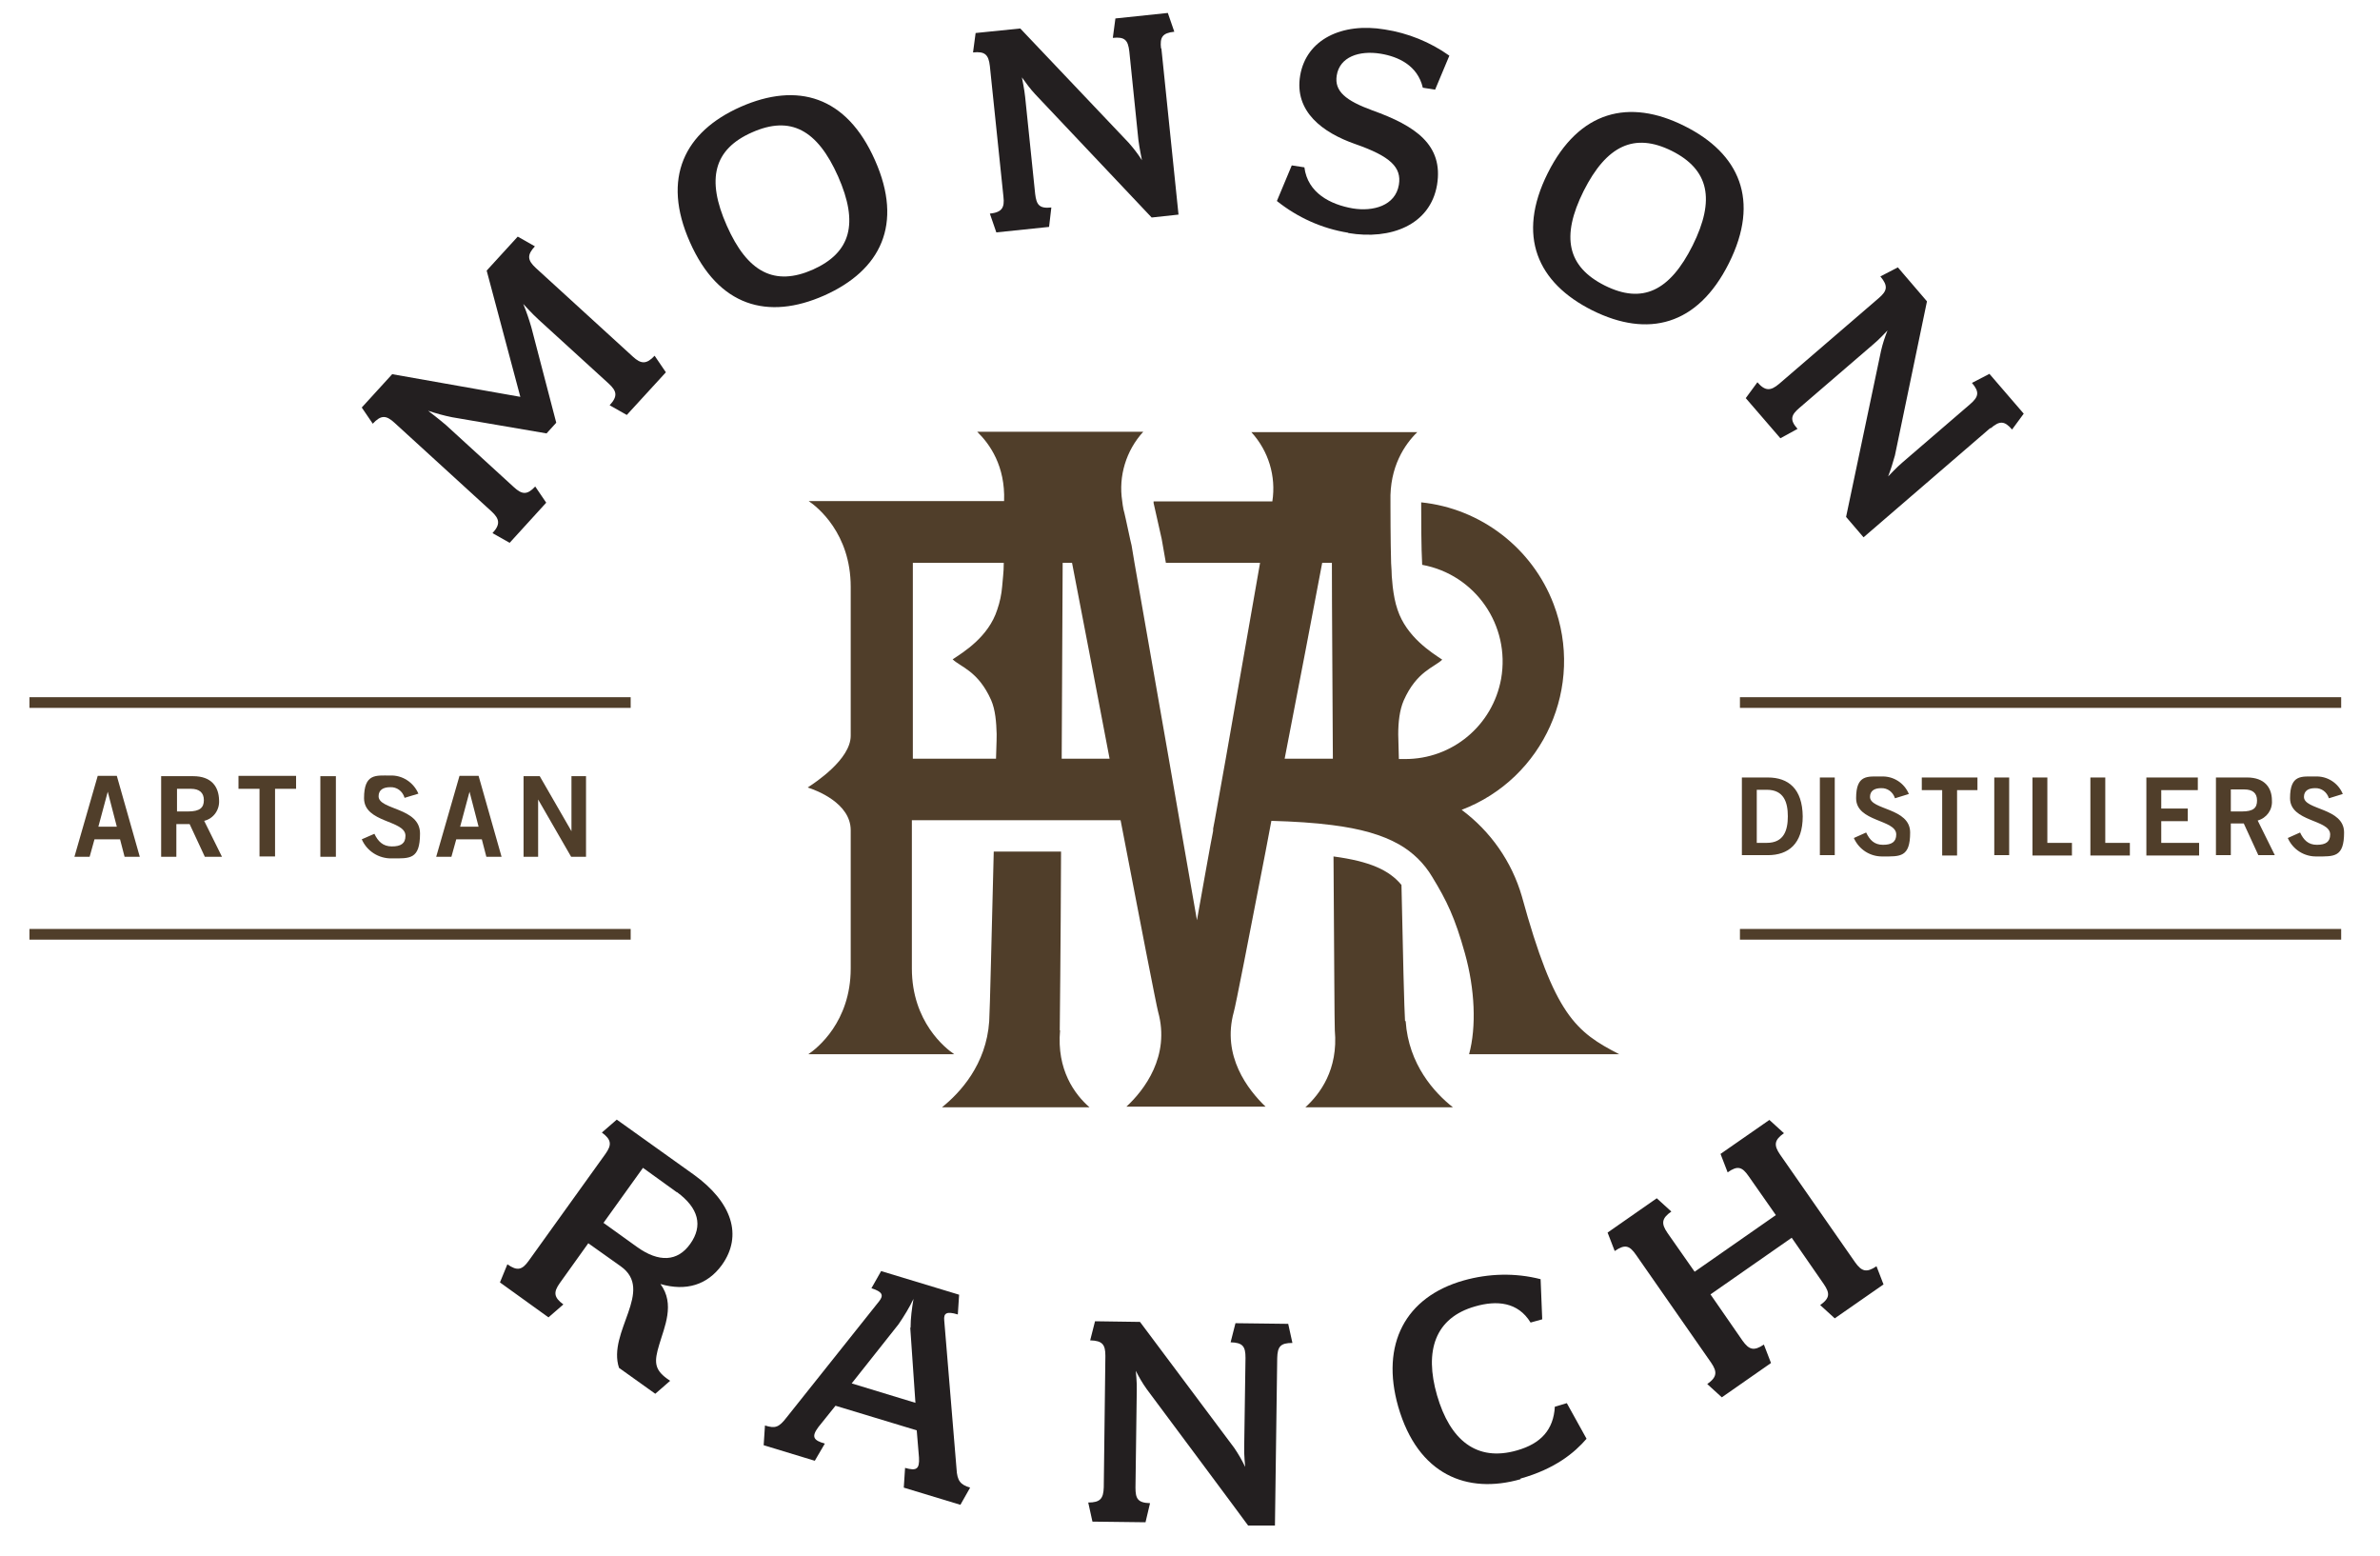
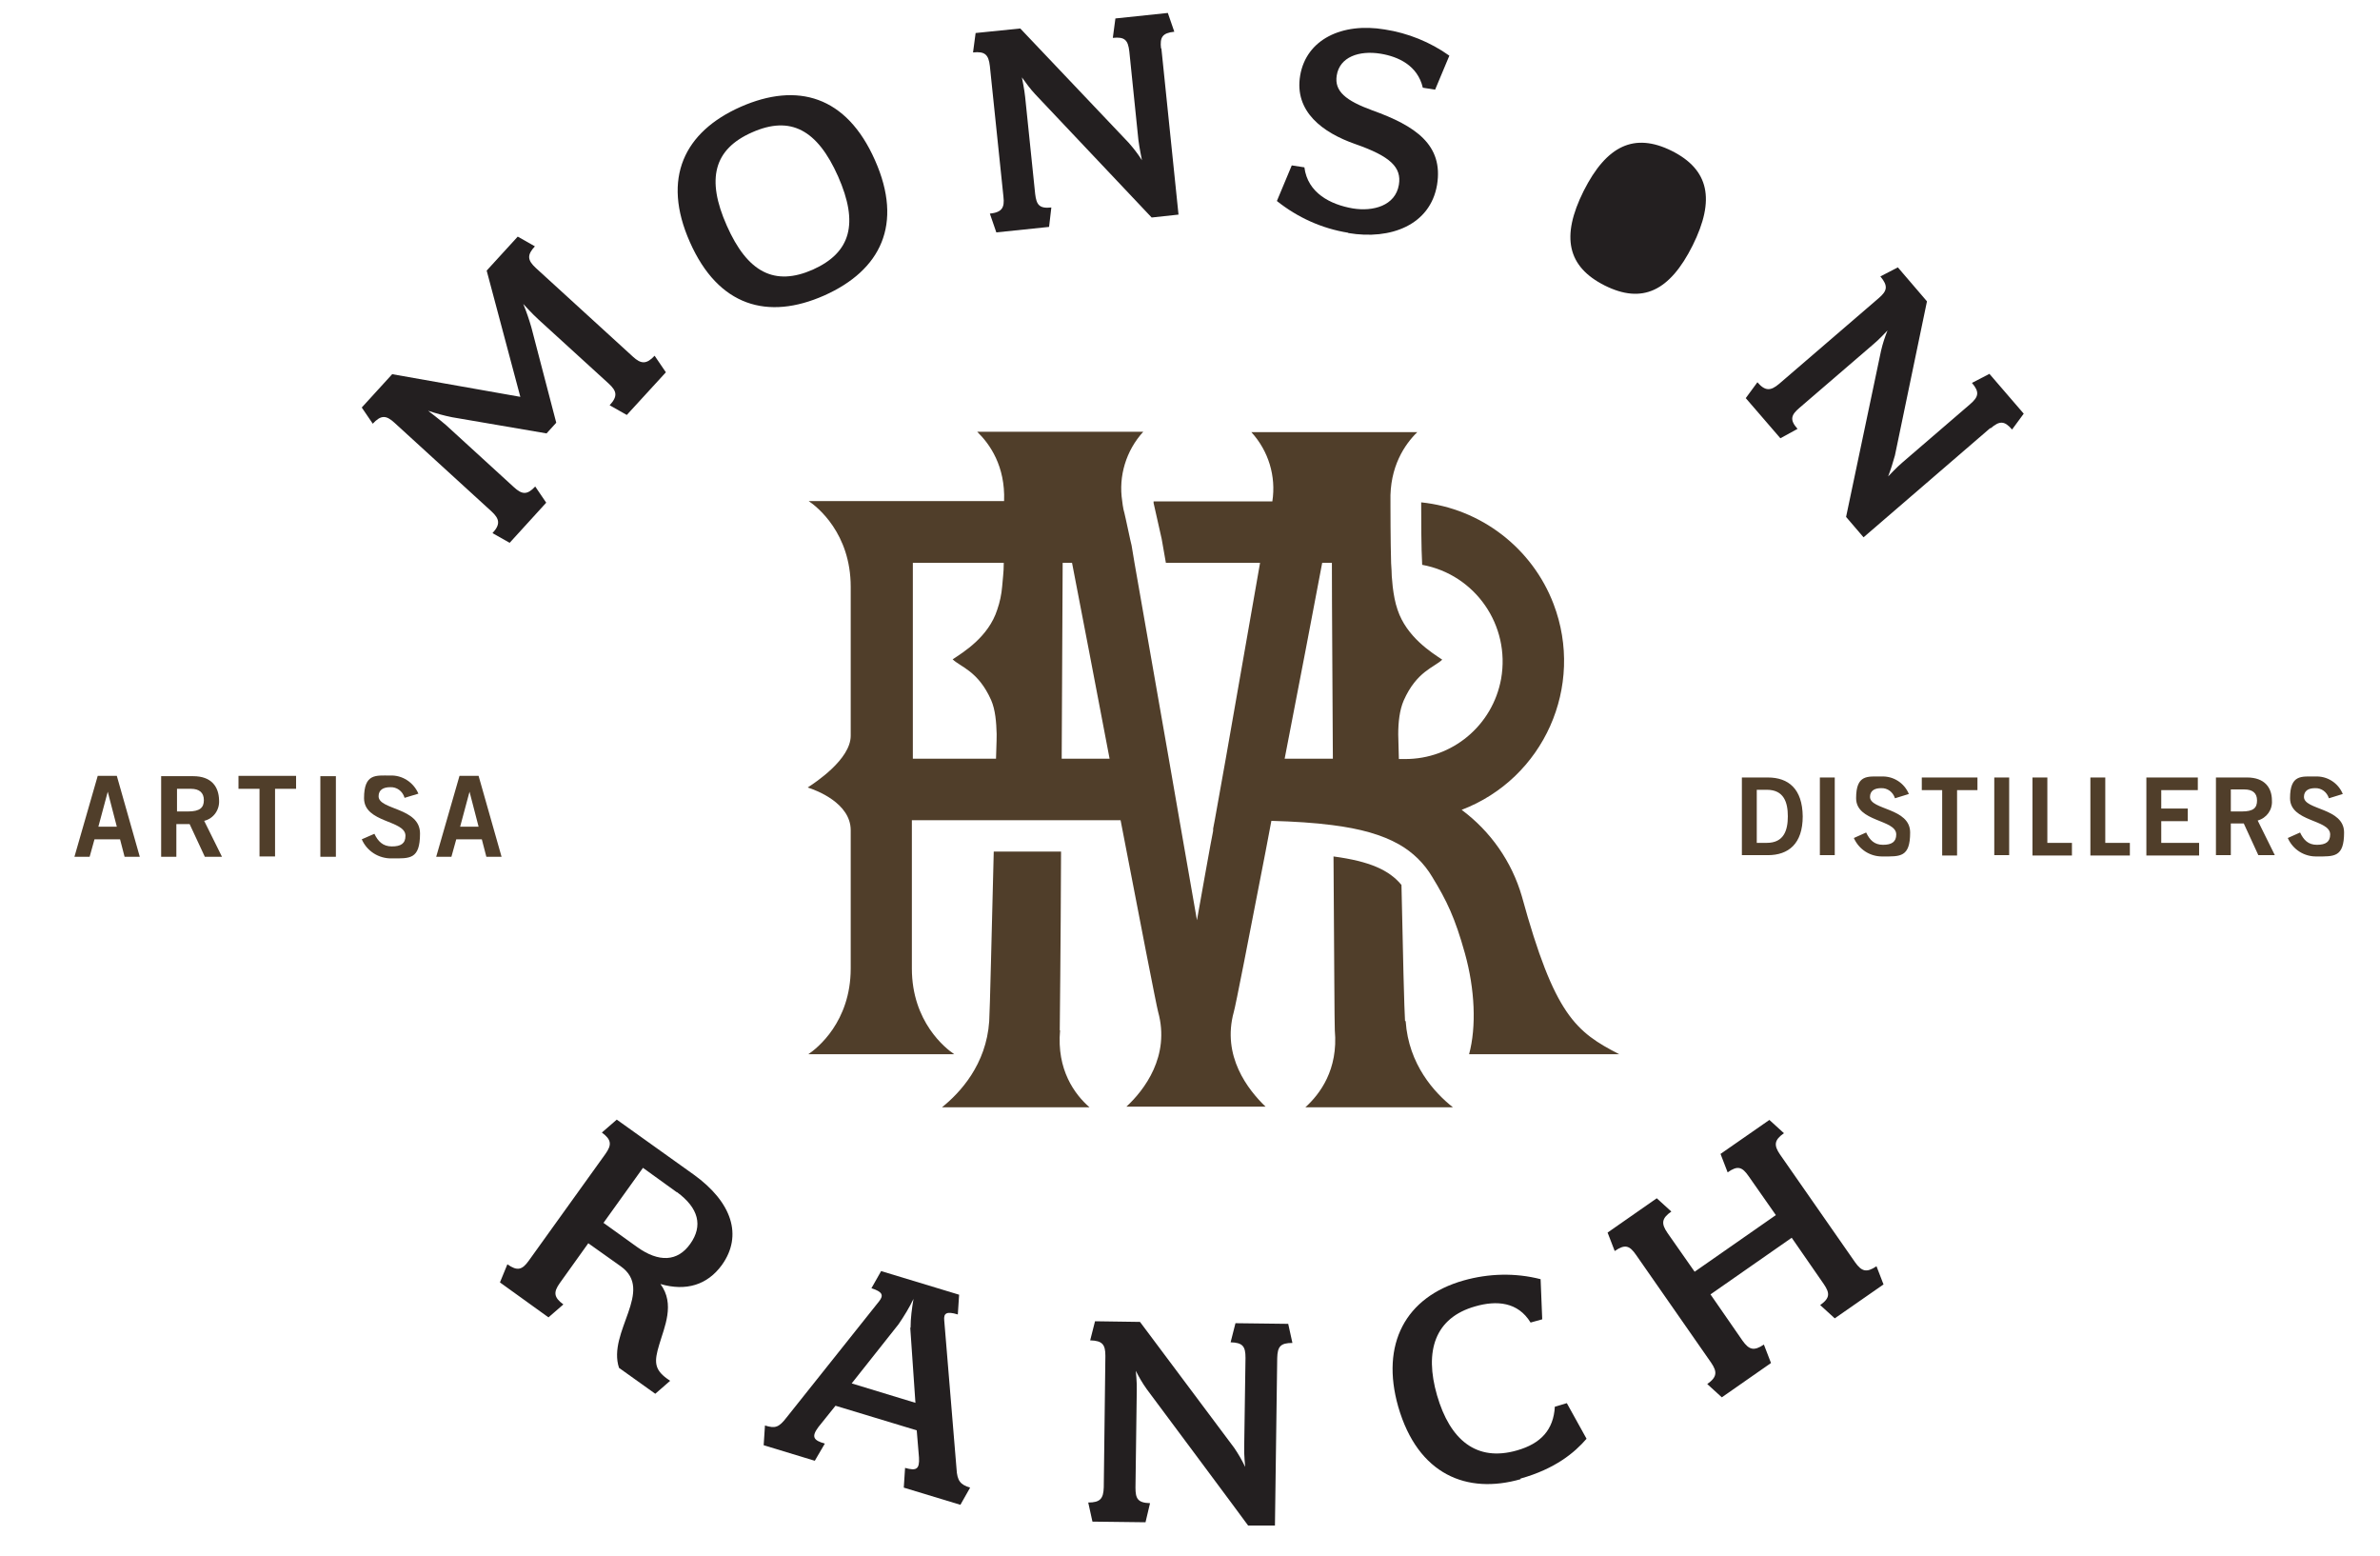
<svg xmlns="http://www.w3.org/2000/svg" id="Group_137" version="1.1" viewBox="0 0 735.5 480.6">
  <defs>
    <style> .st0 { fill: #503e2a; } .st1 { fill: #231f20; } </style>
  </defs>
  <path id="Path_156" class="st1" d="M205.8,115l-12.1,13.2-5.3-3c2.6-2.8,2.2-4.4-.3-6.7l-21.6-19.7c-2.1-1.9-4.8-4.9-4.8-4.9,1,2.4,1.8,4.8,2.5,7.2l7.7,29.5-3,3.3-29.2-5c-2.5-.5-5-1.2-7.4-2,0,0,3.4,2.6,5.5,4.4l21,19.2c2.5,2.3,4.1,2.5,6.6-.2l3.4,5-11.3,12.4-5.3-3c2.5-2.7,2.2-4.4-.3-6.7l-30-27.4c-2.6-2.4-4.2-2.4-6.7.3l-3.4-5,9.4-10.3,39.6,7-10.4-39,9.6-10.5,5.3,3c-2.5,2.7-2.3,4.3.3,6.7l30,27.4c2.5,2.3,4.2,2.4,6.7-.3l3.4,5Z" />
  <path id="Path_157" class="st1" d="M254.7,91.3c-17.4,7.7-32.7,3.4-41.5-16.5-8.8-19.8-1.7-34.1,15.7-41.8,17.5-7.7,32.7-3.4,41.5,16.5,8.8,19.8,1.8,34-15.7,41.8M232.4,40.9c-11.8,5.2-14.2,14.4-7.8,28.8,6.4,14.5,14.8,18.8,26.6,13.6,11.8-5.3,14.2-14.3,7.8-28.8-6.4-14.4-14.7-18.9-26.6-13.6" />
  <path id="Path_158" class="st1" d="M358.9,14.9l5.3,51.4-8.3.9-36-38.1c-1.5-1.6-2.8-3.4-4.1-5.2,0,0,.8,3.9,1,6l3.1,30c.4,3.4,1.3,4.6,5,4.2l-.7,6-16.3,1.7-2-5.8c3.7-.4,4.6-1.8,4.2-5.2l-4.2-40.4c-.4-3.5-1.5-4.6-5.2-4.2l.8-6,13.8-1.4,33.5,35.3c1.5,1.7,2.9,3.5,4.1,5.4,0,0-.8-3.9-1.1-6.3l-2.8-27.3c-.4-3.5-1.4-4.6-5.1-4.2l.8-6,16.2-1.7,2,5.8c-3.7.4-4.5,1.7-4.1,5.2" />
  <path id="Path_159" class="st1" d="M416.6,71.9c-8.1-1.3-15.6-4.7-22-9.8l4.6-11,3.9.6c1,7.9,8,11.5,15,12.7,6.2,1,13.1-.8,14.2-7.3.9-5.4-2.6-8.8-13.5-12.6-10-3.5-18.9-10-17-21.2,1.9-11.1,12.9-16.4,26.1-14.2,7.2,1.1,14.1,3.9,20,8.1l-4.4,10.5-3.8-.6c-1.6-6.9-7.6-9.6-13-10.5-6.7-1.1-12.7,1-13.6,6.7-.8,4.9,2.8,7.8,11,10.8,13.4,4.8,22,10.7,20,23-2.1,12.4-14.3,17.1-27.4,14.9" />
-   <path id="Path_160" class="st1" d="M492.1,95.9c-17-8.5-23.5-23-13.8-42.4,9.7-19.4,25.2-23.1,42.2-14.6,17.1,8.5,23.5,23,13.8,42.4-9.7,19.4-25.1,23.1-42.2,14.6M516.6,46.6c-11.5-5.7-20.1-1.7-27.2,12.4-7.1,14.2-5,23.4,6.5,29.2,11.6,5.8,20.1,1.8,27.2-12.4,7-14.1,5.1-23.4-6.5-29.2" />
+   <path id="Path_160" class="st1" d="M492.1,95.9M516.6,46.6c-11.5-5.7-20.1-1.7-27.2,12.4-7.1,14.2-5,23.4,6.5,29.2,11.6,5.8,20.1,1.8,27.2-12.4,7-14.1,5.1-23.4-6.5-29.2" />
  <path id="Path_161" class="st1" d="M615,132.3l-39.1,33.7-5.4-6.3,10.8-51.3c.5-2.2,1.2-4.3,2-6.3,0,0-2.7,2.9-4.3,4.2l-22.9,19.7c-2.6,2.2-3.1,3.7-.6,6.5l-5.3,2.9-10.7-12.4,3.6-4.9c2.4,2.8,4.1,2.7,6.7.5l30.8-26.5c2.7-2.3,2.9-3.8.5-6.7l5.4-2.8,9,10.5-9.9,47.6c-.6,2.2-1.3,4.4-2.1,6.5,0,0,2.7-2.9,4.5-4.4l20.8-17.9c2.7-2.3,3-3.8.6-6.6l5.4-2.8,10.6,12.3-3.6,4.9c-2.4-2.8-3.9-2.7-6.6-.4" />
  <path id="Path_162" class="st1" d="M202.5,430.6l-11.2-8c-3.7-11.1,11.1-23.9.5-31.4l-10-7.1-8.8,12.3c-2,2.8-1.9,4.4,1.1,6.6l-4.6,4-15-10.8,2.3-5.6c3.1,2.2,4.6,1.7,6.6-1.1l23.7-33c2-2.8,1.9-4.4-1.1-6.6l4.6-4,23.8,17c11.8,8.5,15.2,18.8,8.7,27.9-4.5,6.2-11.1,8.2-19,5.9,4.6,6.2,1.2,13.3-.4,18.8-1.5,5-1.6,7.5,2.4,10.4l1,.7-4.6,4ZM209.1,368.3l-10.4-7.5-12.2,17,10.3,7.4c6.8,4.9,12.6,4.6,16.5-.9,4-5.6,2.6-11.1-4.1-16" />
  <path id="Path_163" class="st1" d="M297.1,465l-17.8-5.4.4-6.1c3.5,1,4.5.4,4.3-3.2l-.7-8.4-25.1-7.6-5.3,6.6c-2.3,3.1-1.4,4.1,2,5.1l-3.1,5.3-15.8-4.8.4-6.1c3.2,1,4.3.6,6.7-2.5l28.6-35.9c1.4-1.8,1.1-2.9-2.4-4l3-5.3,24.1,7.3-.4,6.1c-3.6-1.1-4.4-.3-4.2,1.8l3.8,45.9c.2,3.7,1.2,4.9,4.2,5.8l-3,5.3ZM281.4,410.2c0-3,.4-5.9.9-8.9-1.3,2.7-2.9,5.3-4.6,7.8l-14.5,18.3,19.7,6-1.6-23.2Z" />
  <path id="Path_164" class="st1" d="M394.7,419.7l-.7,51.6h-8.3c0-.1-31.3-42.1-31.3-42.1-1.3-1.8-2.4-3.7-3.4-5.7,0,0,.4,3.9.3,6l-.4,30.1c0,3.4.7,4.7,4.5,4.8l-1.4,5.9-16.4-.2-1.3-5.9c3.7,0,4.7-1.2,4.8-4.7l.5-40.6c0-3.5-.9-4.7-4.7-4.8l1.5-5.9,13.9.2,29.1,38.9c1.3,1.9,2.4,3.8,3.4,5.9,0,0-.4-3.9-.3-6.3l.4-27.4c0-3.5-.8-4.7-4.6-4.8l1.5-5.9,16.3.2,1.3,5.9c-3.7,0-4.6,1.1-4.7,4.7" />
  <path id="Path_165" class="st1" d="M469.9,457c-16.5,4.7-31.7-1.3-37.8-22.4-5.5-19.3,2.2-33.9,20.2-39,7.8-2.2,16-2.4,23.8-.4l.5,12.4-3.6,1c-3.9-6.4-10.5-6.9-17.1-5-12.4,3.5-15.8,13.7-11.8,27.5s12.2,20.6,24.7,17c7.4-2.1,11.3-6.4,11.7-13.5l3.7-1.1,6.1,11c-3.7,4.3-9.7,9.3-20.4,12.3" />
  <path id="Path_166" class="st1" d="M582.1,396.8l-15.1,10.5-4.5-4.1c3.1-2.2,3-3.7,1.1-6.5l-9.9-14.3-25.1,17.5,9.9,14.3c2,2.8,3.5,3.3,6.6,1.2l2.2,5.7-15.2,10.6-4.5-4.1c3.1-2.2,3.1-3.8,1.2-6.6l-23.2-33.3c-2-2.9-3.4-3.4-6.6-1.2l-2.2-5.7,15.2-10.6,4.5,4.1c-3,2.1-3.2,3.7-1.2,6.6l8.4,12,25.1-17.5-8.4-12c-2-2.9-3.4-3.4-6.5-1.2l-2.2-5.7,15.1-10.5,4.5,4.1c-3,2.1-3.2,3.7-1.2,6.6l23.2,33.3c2,2.8,3.5,3.3,6.6,1.2l2.2,5.7Z" />
  <g>
-     <path id="Path_167" class="st0" d="M723.5,290.3h-185.8v-3.3h185.8v3.3ZM194.9,290.3H9.1v-3.3h185.8v3.3ZM723.5,218.7h-185.8v-3.3h185.8v3.3ZM194.9,218.7H9.1v-3.3h185.8v3.3Z" />
    <path id="Path_168" class="st0" d="M538.3,240.2h8c6.4,0,10.7,3.5,10.8,12,0,8.5-4.4,12-10.8,12h-8v-24ZM542.9,260.4h3.1c5.3,0,6.5-3.9,6.5-8.2s-1.2-8.2-6.5-8.2h-3.1v16.3ZM562.4,240.2h4.6v24h-4.6v-24ZM585.6,246.6c-.6-1.9-2.3-3.2-4.3-3.1-2,0-3.4.8-3.4,2.7,0,4.1,12.4,3.3,12.4,11s-3.1,7.4-8.4,7.4c-3.9.1-7.4-2.1-9-5.7l3.8-1.7c1.1,2.3,2.5,3.8,5.2,3.8s4.1-.9,4.1-3.2c0-4.7-12.4-3.8-12.4-11.2s3.6-6.7,7.8-6.7c3.7-.2,7.1,2,8.5,5.4l-4.2,1.3ZM611.1,240.2v3.9h-6.3v20.2h-4.6v-20.2h-6.3v-3.9h17.2ZM616.3,240.2h4.6v24h-4.6v-24ZM628.1,264.2v-24h4.6v20.2h7.6v3.9h-12.2ZM646,264.2v-24h4.6v20.2h7.6v3.9h-12.2ZM663.3,264.2v-24h15.9v3.9h-11.3v5.7h8.2v3.9h-8.2v6.7h11.7v3.9h-16.3ZM684.8,264.2v-24h9.6c5.5,0,7.7,3.2,7.7,7.1.2,2.9-1.6,5.4-4.4,6.2l5.3,10.7h-5.1l-4.5-9.8h-4v9.8h-4.6ZM689.4,250.7h3.4c3.6,0,4.7-1.1,4.7-3.4s-1.4-3.4-3.9-3.4h-4.2v6.8ZM719.7,246.6c-.6-1.9-2.3-3.2-4.3-3.1-2,0-3.4.8-3.4,2.7,0,4.1,12.4,3.3,12.4,11s-3.1,7.4-8.4,7.4c-3.9.1-7.4-2.1-9-5.7l3.8-1.7c1.1,2.3,2.5,3.8,5.2,3.8s4.1-.9,4.1-3.2c0-4.7-12.4-3.8-12.4-11.2s3.6-6.7,7.8-6.7c3.7-.2,7.1,2,8.5,5.4l-4.2,1.3Z" />
    <path id="Path_169" class="st0" d="M500.4,325.7c-13.4-6.9-20-12-30.1-48.8-3.1-10.7-9.7-20.1-18.6-26.7,25.4-9.7,38.1-38.2,28.4-63.6-6.6-17.3-22.5-29.5-40.9-31.4,0,.2,0,.3,0,.5v.7c0,3.7,0,12.8.3,18.1,16.4,3,27.3,18.7,24.4,35.2-2.6,14.4-15.1,24.9-29.8,24.8h0s-1.8,0-1.8,0c-.1-4.7-.2-7.6-.2-7.6,0-3.7.4-7.5,1.7-10.5,4-9,9.4-10.2,11.9-12.6-3.3-2.2-11-7-13.8-15.4-.8-2.3-1.2-4.7-1.5-7.1l-.3-3.3c0-1-.1-2.4-.2-4-.2-6.9-.2-17.6-.2-17.6,0-.5,0-1,0-1.5-.3-10.7,4.4-17.6,8.3-21.4h-51.3c5.3,5.8,7.7,13.6,6.5,21.4h-36.7c0,.2,0,.3,0,.5l2.5,11.1,1.3,7.4h29.1l-10.6,60.5-1.7,9.5-1.7,9.5-.5,2.6v.7c-.1,0-5,27.6-5,27.6l-5.4-30.9-3.3-19-10.6-60.5-.9-5.4-.4-1.7c-1.1-5.1-1.8-8.4-2.1-9.4-.2-.9-.3-1.8-.4-2.6-1.2-7.7,1.2-15.6,6.5-21.4h-51.3c3.9,3.8,8.7,10.6,8.3,21.4-12.5,0-35.9,0-42.9,0h-17.5c2.7,1.8,13,10,13,26.5v46c0,7.3-11,14.5-13.3,16,2.6.8,13.3,4.8,13.3,13.2v42.7c0,16.5-10.4,24.7-13.1,26.5h45.1c-2.7-1.8-13.1-10-13.1-26.5v-45.8h25.3s20.6,0,20.6,0h0s18.6,0,18.6,0c5.9,30.7,11.1,57.4,11.6,59.2,3.8,13.7-4.3,24.2-9.8,29.3h43c-5.4-5.2-13.6-15.6-9.8-29.3.5-1.6,4.7-23.1,9.8-49.5.6-3.1,1.2-6.3,1.8-9.5,7.1.2,13.3.6,18.7,1.3,8.8,1.1,15.5,3,20.8,6,4.2,2.4,7.7,5.8,10.2,10,4.5,7.4,7,12.5,10.1,23.6h0c3.1,11.1,3.6,22.7,1.3,31.2h45.9ZM282.1,234.4v-60.5h28.1c0,1.6-.1,3-.2,4l-.3,3.3c-.2,2.4-.7,4.8-1.5,7.1-2.7,8.5-10.5,13.2-13.8,15.4,2.5,2.4,7.9,3.6,11.9,12.6,1.3,3,1.6,6.8,1.7,10.5,0,0,0,2.9-.2,7.6h-25.8ZM328.1,234.4c.1-23.3.2-46.2.3-60.5h2.9c2.8,14.4,7.2,37.4,11.6,60.5h-14.9ZM408.7,173.9h2.9c0,14.3.2,37.2.3,60.5h-14.9c4.5-23.2,8.9-46.1,11.6-60.5M327.5,318.3c0-1.1.3-25.7.4-55.2h-20.8c-.6,23.3-1.2,49.7-1.4,52.4-.9,13.4-9,22.1-14.6,26.6h45.6c-4.6-4-10.2-11.6-9.1-23.8M434.2,315.4c-.2-2.4-.7-21.9-1.1-42-3.8-4.6-9.8-7.3-21-8.8.2,28.8.3,52.6.4,53.7,1.1,12.2-4.6,19.7-9.1,23.8h45.6c-5.7-4.5-13.7-13.2-14.6-26.6" />
    <path id="Path_170" class="st0" d="M30.2,239.7h5.9l7.1,25h-4.7l-1.4-5.4h-7.9l-1.5,5.4h-4.7l7.2-25ZM30.3,255.4h5.8l-2.8-10.8h0l-2.9,10.8Z" />
    <path id="Path_171" class="st0" d="M49.8,264.7v-24.9h9.9c5.7,0,7.9,3.3,8,7.4.2,3-1.7,5.7-4.6,6.4l5.5,11.1h-5.3l-4.7-10.1h-4.1v10.1h-4.8ZM54.6,250.7h3.5c3.7,0,4.9-1.2,4.9-3.5s-1.4-3.5-4-3.5h-4.3v7Z" />
    <path id="Path_172" class="st0" d="M91.5,239.7v4h-6.5v20.9h-4.8v-20.9h-6.5v-4h17.8Z" />
    <rect id="Rectangle_194" class="st0" x="99" y="239.8" width="4.8" height="24.9" />
    <path id="Path_173" class="st0" d="M125,246.4c-.6-2-2.4-3.3-4.4-3.2-2.1,0-3.6.8-3.6,2.8,0,4.3,12.8,3.4,12.8,11.5s-3.2,7.7-8.7,7.7c-4,.1-7.7-2.2-9.3-5.9l3.9-1.7c1.1,2.3,2.6,3.9,5.4,3.9s4.2-.9,4.2-3.3c0-4.9-12.8-3.9-12.8-11.6s3.7-7,8-7c3.8-.2,7.3,2.1,8.8,5.6l-4.3,1.3Z" />
    <path id="Path_174" class="st0" d="M142,239.7h5.9l7.1,25h-4.7l-1.4-5.4h-7.9l-1.5,5.4h-4.7l7.2-25ZM142.1,255.4h5.8l-2.8-10.8h0l-2.9,10.8Z" />
-     <path id="Path_175" class="st0" d="M161.8,264.7v-24.9h5l9.8,17h0v-17h4.5v24.9h-4.6l-10.2-17.7h0v17.7h-4.5Z" />
  </g>
</svg>